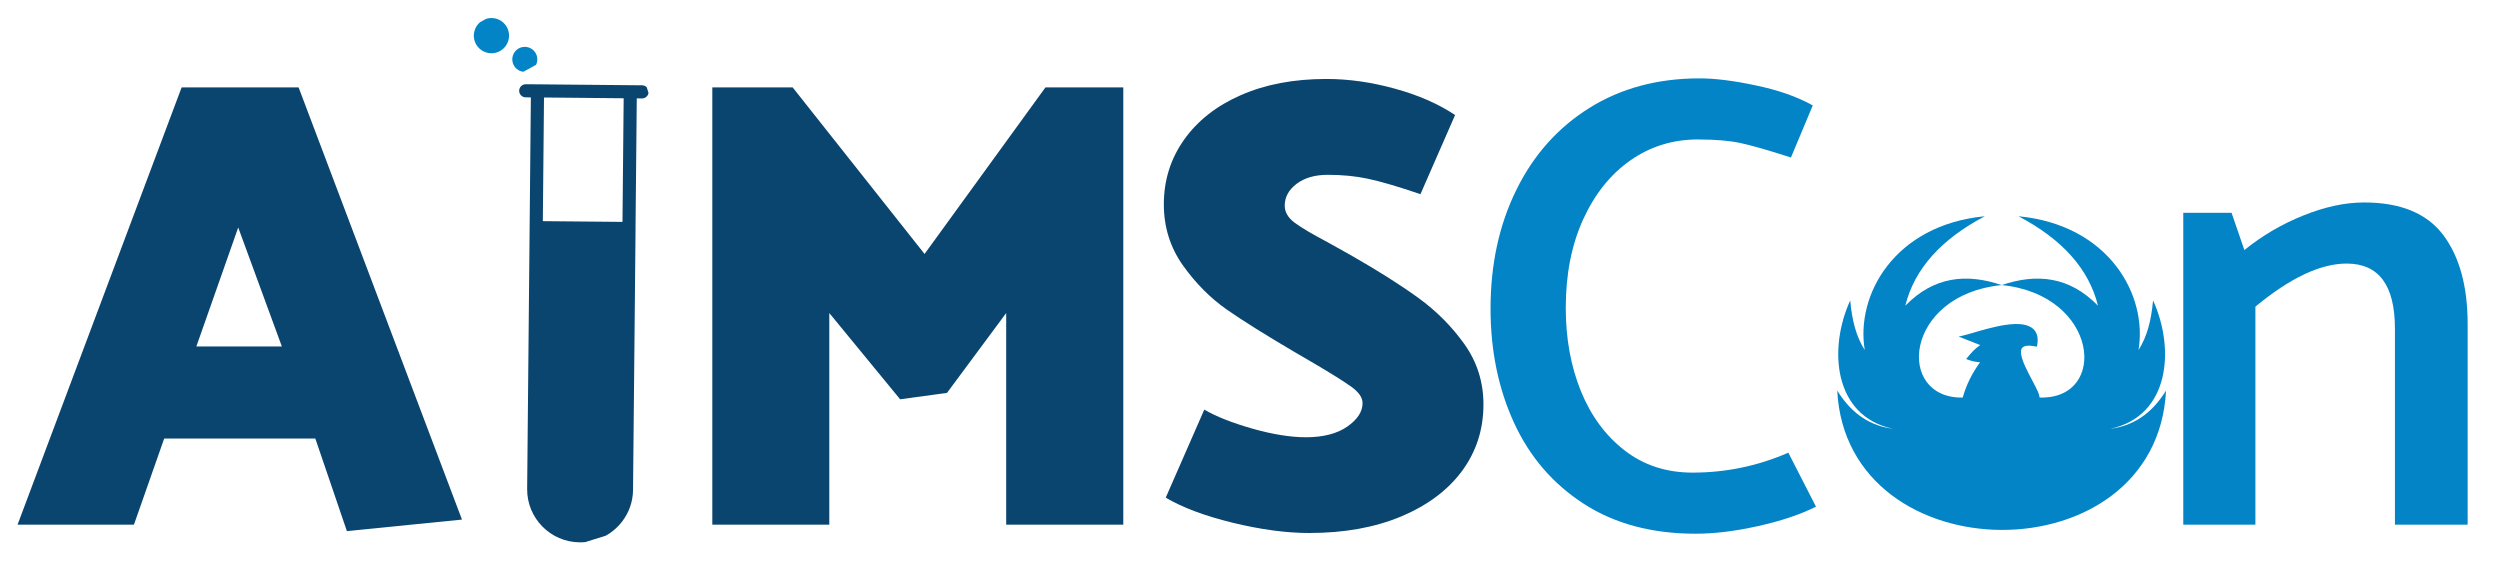
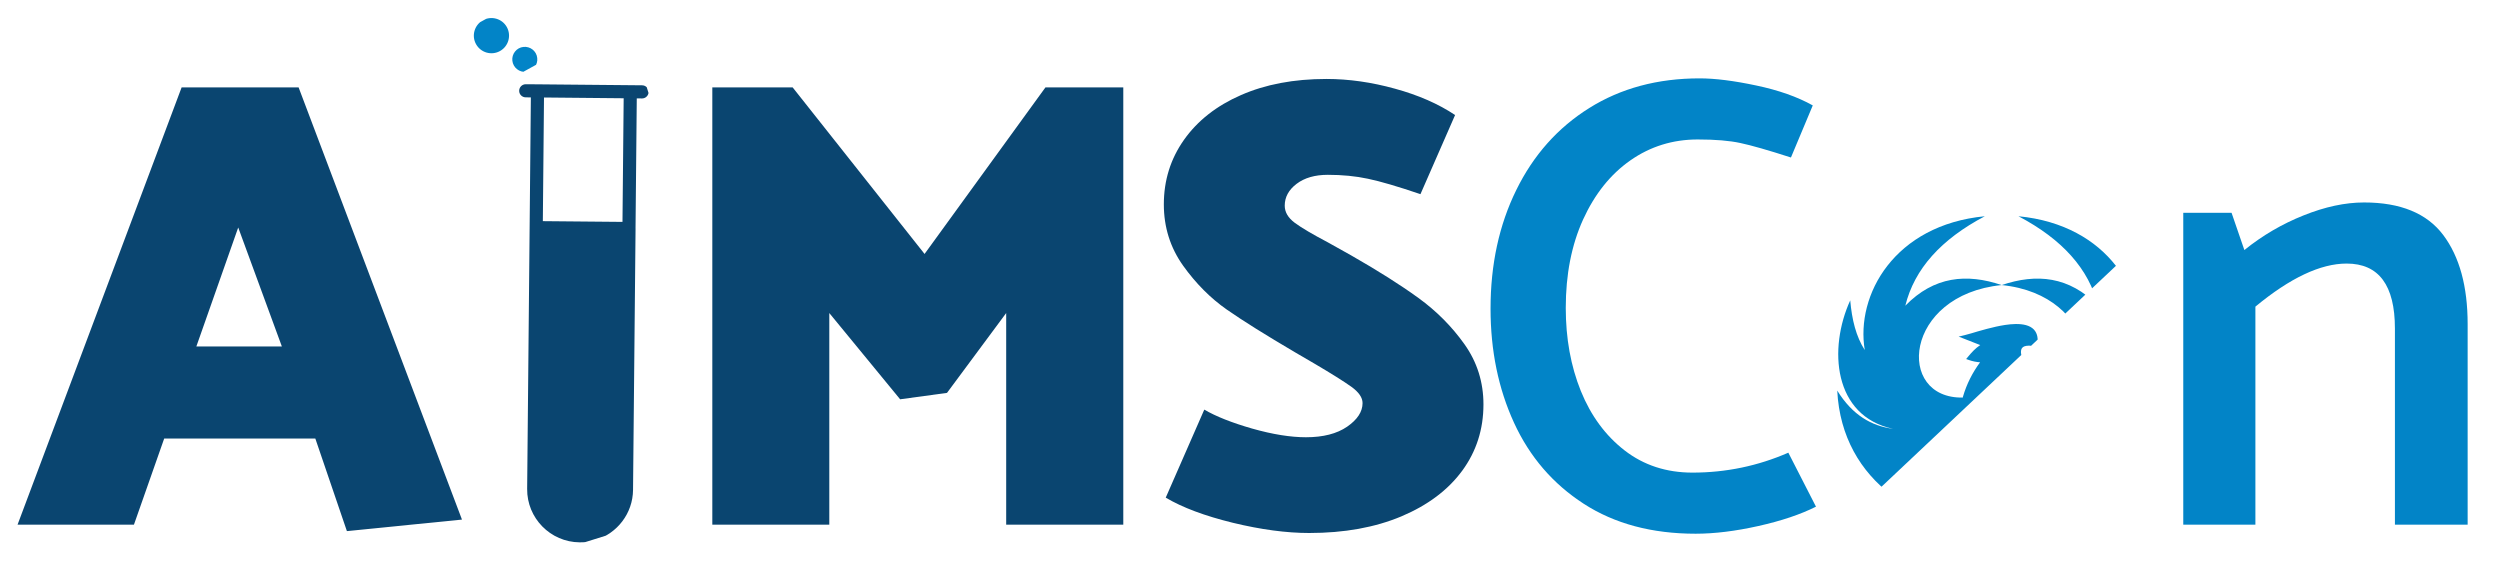
<svg xmlns="http://www.w3.org/2000/svg" version="1.2" preserveAspectRatio="xMidYMid meet" viewBox="23.992 142.25 329.25 74.25" zoomAndPan="magnify" style="max-height: 500px" width="329.25" height="74.25">
  <defs>
    <clipPath id="86a85ada13">
      <path d="M 0.441 0.602 L 325.398 0.602 L 325.398 140.281 L 0.441 140.281 Z M 0.441 0.602" />
    </clipPath>
    <clipPath id="497a682ae5">
      <rect height="141" y="0" width="326" x="0" />
    </clipPath>
    <clipPath id="7e98d750f5">
-       <path d="M 240.547 53.73 L 284.59 53.73 L 284.59 95.23 L 240.547 95.23 Z M 240.547 53.73" />
+       <path d="M 240.547 53.73 L 284.59 53.73 L 240.547 95.23 Z M 240.547 53.73" />
    </clipPath>
    <clipPath id="493465d754">
      <path d="M 67 36 L 85 36 L 85 97 L 67 97 Z M 67 36" />
    </clipPath>
    <clipPath id="a556061686">
      <path d="M 51.75 40.898 L 82.477 31.32 L 100.625 89.539 L 69.898 99.117 Z M 51.75 40.898" />
    </clipPath>
    <clipPath id="0f64eb53c9">
      <path d="M 46.805 25.031 L 78.34 15.203 L 101.277 88.785 L 69.742 98.617 Z M 46.805 25.031" />
    </clipPath>
    <clipPath id="7695e206fb">
-       <path d="M 63 36 L 72 36 L 72 37 L 63 37 Z M 63 36" />
-     </clipPath>
+       </clipPath>
    <clipPath id="82ad9fb5aa">
      <path d="M 60.195 29.285 L 67.617 25.203 L 71.699 32.625 L 64.277 36.707 Z M 60.195 29.285" />
    </clipPath>
    <clipPath id="013345e081">
      <path d="M 51.32 34.172 L 66.902 25.594 L 87.73 63.438 L 72.148 72.016 Z M 51.32 34.172" />
    </clipPath>
    <clipPath id="cdef983749">
      <path d="M 66 31 L 70 31 L 70 35 L 66 35 Z M 66 31" />
    </clipPath>
    <clipPath id="e794f3d2e5">
      <path d="M 60.195 29.285 L 67.617 25.203 L 71.699 32.625 L 64.277 36.707 Z M 60.195 29.285" />
    </clipPath>
    <clipPath id="6c1f350cec">
      <path d="M 51.32 34.172 L 66.902 25.594 L 87.73 63.438 L 72.148 72.016 Z M 51.32 34.172" />
    </clipPath>
    <clipPath id="a8c544be7a">
      <path d="M 61 27 L 67 27 L 67 33 L 61 33 Z M 61 27" />
    </clipPath>
    <clipPath id="9aae46aa86">
      <path d="M 60.195 29.285 L 67.617 25.203 L 71.699 32.625 L 64.277 36.707 Z M 60.195 29.285" />
    </clipPath>
    <clipPath id="3b0f9a5e6d">
      <path d="M 51.32 34.172 L 66.902 25.594 L 87.73 63.438 L 72.148 72.016 Z M 51.32 34.172" />
    </clipPath>
    <clipPath id="a44f7060c4">
      <rect height="141" y="0" width="326" x="0" />
    </clipPath>
  </defs>
  <g id="8ab2689767">
    <g transform="matrix(1,0,0,1,25,117)">
      <g clip-path="url(#a44f7060c4)">
        <g clip-path="url(#86a85ada13)" clip-rule="nonzero">
          <g transform="matrix(1,0,0,1,0,0)">
            <g clip-path="url(#497a682ae5)" id="bb6b33484f">
              <g style="fill:#0a4570;fill-opacity:1;">
                <g transform="translate(0.459, 94.352)">
                  <path d="M 16.172 0 L 20.156 -11.344 L 40.062 -11.344 L 44.219 0.844 L 59.375 -0.672 L 37.859 -57.594 L 22.453 -57.594 L 0.844 0 Z M 29.906 -39.141 L 35.656 -23.469 L 24.391 -23.469 Z M 29.906 -39.141" style="stroke:none" />
                </g>
              </g>
              <g style="fill:#0a4570;fill-opacity:1;">
                <g transform="translate(56.714, 94.352)">
-                   <path d="" style="stroke:none" />
-                 </g>
+                   </g>
              </g>
              <g style="fill:#0a4570;fill-opacity:1;">
                <g transform="translate(71.368, 94.352)">
-                   <path d="" style="stroke:none" />
-                 </g>
+                   </g>
              </g>
              <g style="fill:#0a4570;fill-opacity:1;">
                <g transform="translate(86.023, 94.352)">
                  <path d="M 45.484 0 L 60.906 0 L 60.906 -57.594 L 50.656 -57.594 L 34.734 -35.656 L 17.359 -57.594 L 6.781 -57.594 L 6.781 0 L 22.188 0 L 22.188 -27.875 L 31.516 -16.516 L 37.688 -17.359 L 45.484 -27.875 Z M 45.484 0" style="stroke:none" />
                </g>
              </g>
              <g style="fill:#0a4570;fill-opacity:1;">
                <g transform="translate(149.722, 94.352)">
                  <path d="M 2.797 -3.562 C 4.992 -2.258 7.941 -1.156 11.641 -0.25 C 15.336 0.645 18.688 1.094 21.688 1.094 C 26.312 1.094 30.359 0.363 33.828 -1.094 C 37.305 -2.562 39.977 -4.566 41.844 -7.109 C 43.707 -9.648 44.641 -12.562 44.641 -15.844 C 44.641 -18.781 43.805 -21.422 42.141 -23.766 C 40.473 -26.109 38.453 -28.141 36.078 -29.859 C 33.711 -31.578 30.75 -33.453 27.188 -35.484 L 24.141 -37.188 C 22.109 -38.258 20.656 -39.117 19.781 -39.766 C 18.906 -40.422 18.469 -41.172 18.469 -42.016 C 18.469 -43.141 18.988 -44.098 20.031 -44.891 C 21.07 -45.68 22.441 -46.078 24.141 -46.078 C 26.055 -46.078 27.816 -45.906 29.422 -45.562 C 31.035 -45.227 33.344 -44.551 36.344 -43.531 L 40.906 -53.953 C 38.707 -55.422 36.066 -56.578 32.984 -57.422 C 29.91 -58.273 26.906 -58.703 23.969 -58.703 C 19.676 -58.703 15.922 -57.992 12.703 -56.578 C 9.484 -55.172 6.984 -53.207 5.203 -50.688 C 3.43 -48.176 2.547 -45.344 2.547 -42.188 C 2.547 -39.188 3.391 -36.5 5.078 -34.125 C 6.773 -31.758 8.695 -29.828 10.844 -28.328 C 12.988 -26.836 15.984 -24.961 19.828 -22.703 L 22.453 -21.172 C 24.648 -19.879 26.242 -18.879 27.234 -18.172 C 28.223 -17.461 28.719 -16.742 28.719 -16.016 C 28.719 -14.879 28.039 -13.844 26.688 -12.906 C 25.332 -11.977 23.523 -11.516 21.266 -11.516 C 19.234 -11.516 16.875 -11.895 14.188 -12.656 C 11.508 -13.426 9.406 -14.258 7.875 -15.156 Z M 2.797 -3.562" style="stroke:none" />
                </g>
              </g>
              <g style="fill:#0284c7;fill-opacity:1;">
                <g transform="translate(192.078, 94.352)">
                  <path d="M 45.656 -55.219 C 43.625 -56.352 41.141 -57.227 38.203 -57.844 C 35.266 -58.469 32.781 -58.781 30.75 -58.781 C 25.219 -58.781 20.375 -57.477 16.219 -54.875 C 12.07 -52.281 8.867 -48.68 6.609 -44.078 C 4.348 -39.484 3.219 -34.273 3.219 -28.453 C 3.219 -22.922 4.25 -17.91 6.312 -13.422 C 8.375 -8.93 11.438 -5.375 15.5 -2.75 C 19.562 -0.125 24.473 1.188 30.234 1.188 C 32.723 1.188 35.477 0.848 38.5 0.172 C 41.52 -0.504 44.047 -1.352 46.078 -2.375 L 42.438 -9.484 C 38.426 -7.734 34.219 -6.859 29.812 -6.859 C 26.375 -6.859 23.395 -7.832 20.875 -9.781 C 18.363 -11.727 16.441 -14.336 15.109 -17.609 C 13.785 -20.891 13.125 -24.535 13.125 -28.547 C 13.125 -32.953 13.883 -36.832 15.406 -40.188 C 16.938 -43.551 19.016 -46.148 21.641 -47.984 C 24.266 -49.816 27.219 -50.734 30.5 -50.734 C 32.812 -50.734 34.688 -50.578 36.125 -50.266 C 37.562 -49.961 39.781 -49.328 42.781 -48.359 Z M 45.656 -55.219" style="stroke:none" />
                </g>
              </g>
              <g style="fill:#0284c7;fill-opacity:1;">
                <g transform="translate(235.619, 94.352)">
                  <path d="" style="stroke:none" />
                </g>
              </g>
              <g style="fill:#0284c7;fill-opacity:1;">
                <g transform="translate(250.951, 94.352)">
                  <path d="" style="stroke:none" />
                </g>
              </g>
              <g style="fill:#0284c7;fill-opacity:1;">
                <g transform="translate(266.283, 94.352)">
                  <path d="" style="stroke:none" />
                </g>
              </g>
              <g style="fill:#0284c7;fill-opacity:1;">
                <g transform="translate(281.622, 94.352)">
                  <path d="M 14.406 -28.719 C 18.977 -32.5 22.984 -34.391 26.422 -34.391 C 30.66 -34.391 32.781 -31.535 32.781 -25.828 L 32.781 0 L 42.359 0 L 42.359 -26.422 C 42.359 -31.391 41.285 -35.301 39.141 -38.156 C 36.992 -41.008 33.52 -42.438 28.719 -42.438 C 26.227 -42.438 23.57 -41.867 20.75 -40.734 C 17.926 -39.609 15.328 -38.086 12.953 -36.172 L 11.266 -41.078 L 4.906 -41.078 L 4.906 0 L 14.406 0 Z M 14.406 -28.719" style="stroke:none" />
                </g>
              </g>
            </g>
          </g>
        </g>
        <g clip-path="url(#7e98d750f5)" clip-rule="nonzero">
          <path d="M 284.258 76.691 C 282.25 79.945 279.727 81.355 276.91 81.727 C 284.793 80.051 285.449 71.145 282.547 64.809 C 282.336 67.324 281.785 69.574 280.633 71.352 C 281.859 64.09 276.719 54.867 264.824 53.73 C 270.582 56.758 274.105 60.672 275.297 65.512 C 271.508 61.625 267.203 61.242 262.609 62.793 C 258.016 61.242 253.707 61.625 249.922 65.512 C 251.113 60.672 254.637 56.758 260.395 53.73 C 248.496 54.867 243.359 64.09 244.582 71.352 C 243.43 69.574 242.883 67.324 242.668 64.809 C 239.77 71.145 240.426 80.051 248.309 81.727 C 245.492 81.355 242.969 79.945 240.957 76.691 C 242.184 101.02 283.016 101.293 284.258 76.691 Z M 257.516 77.609 C 248.617 77.801 249.684 64.09 262.609 62.793 C 275.449 64.078 276.703 77.898 267.609 77.605 L 267.605 77.57 C 267.566 77.156 267.266 76.566 267.078 76.195 C 266.77 75.582 266.438 74.984 266.129 74.375 C 265.812 73.754 265.48 73.066 265.285 72.395 C 265.184 72.039 265.051 71.438 265.281 71.105 C 265.59 70.645 266.543 70.777 266.992 70.859 L 267.258 70.906 L 267.301 70.641 C 267.418 69.941 267.363 69.191 266.855 68.652 C 265.777 67.512 263.223 67.977 261.871 68.27 C 261.066 68.445 260.273 68.664 259.48 68.891 C 258.914 69.059 258.336 69.242 257.762 69.383 L 256.945 69.582 L 257.727 69.887 C 258.414 70.156 259.102 70.426 259.789 70.695 C 259.16 71.113 258.672 71.637 258.176 72.242 L 257.934 72.535 L 258.289 72.66 C 258.773 72.832 259.266 72.93 259.766 72.965 C 258.762 74.328 258 75.832 257.52 77.473 L 257.496 77.551 Z M 257.516 77.609" style="stroke:none;fill-rule:evenodd;fill:#0284c7;fill-opacity:1;" />
        </g>
        <g clip-path="url(#493465d754)" clip-rule="nonzero">
          <g clip-path="url(#a556061686)" clip-rule="nonzero">
            <g clip-path="url(#0f64eb53c9)" clip-rule="nonzero">
              <path d="M 83.559 36.484 L 69.789 36.355 L 68.238 36.344 C 67.766 36.34 67.371 36.723 67.367 37.199 C 67.359 37.676 67.746 38.066 68.223 38.07 L 68.906 38.078 L 68.418 89.637 C 68.379 93.48 71.48 96.641 75.328 96.676 C 76.07 96.688 76.785 96.574 77.465 96.363 C 80.277 95.484 82.336 92.867 82.363 89.766 L 82.695 55.355 C 82.691 55.352 82.691 55.352 82.691 55.352 L 82.855 38.207 L 83.543 38.215 C 83.637 38.215 83.727 38.199 83.805 38.176 C 84.156 38.066 84.41 37.742 84.414 37.355 C 84.422 36.879 84.039 36.488 83.559 36.484 Z M 80.973 54.473 L 70.484 54.375 L 70.637 38.09 L 81.129 38.191 Z M 80.973 54.473" style="stroke:none;fill-rule:nonzero;fill:#0a4570;fill-opacity:1;" />
            </g>
          </g>
        </g>
        <g clip-path="url(#7695e206fb)" clip-rule="nonzero">
          <g clip-path="url(#82ad9fb5aa)" clip-rule="nonzero">
            <g clip-path="url(#013345e081)" clip-rule="nonzero">
              <path d="M 72.664 36.336 L 65.129 37.797 L 64.281 37.965 C 64.023 38.016 63.852 38.27 63.898 38.531 C 63.949 38.789 64.203 38.961 64.465 38.91 L 64.84 38.836 L 70.309 67.051 C 70.715 69.152 72.762 70.535 74.863 70.125 C 75.27 70.051 75.652 69.906 75.996 69.715 C 77.434 68.926 78.27 67.266 77.941 65.57 L 74.293 46.738 C 74.289 46.738 74.289 46.738 74.289 46.738 L 72.473 37.359 L 72.848 37.285 C 72.898 37.273 72.945 37.254 72.988 37.234 C 73.164 37.137 73.27 36.93 73.227 36.719 C 73.18 36.457 72.926 36.289 72.664 36.336 Z M 73.254 46.449 L 67.512 47.562 L 65.785 38.652 L 71.527 37.539 Z M 73.254 46.449" style="stroke:none;fill-rule:nonzero;fill:#0284c7;fill-opacity:1;" />
            </g>
          </g>
        </g>
        <g clip-path="url(#cdef983749)" clip-rule="nonzero">
          <g clip-path="url(#e794f3d2e5)" clip-rule="nonzero">
            <g clip-path="url(#6c1f350cec)" clip-rule="nonzero">
              <path d="M 69.555 32.273 C 69.66 32.465 69.723 32.668 69.746 32.887 C 69.773 33.105 69.754 33.316 69.691 33.527 C 69.633 33.738 69.531 33.93 69.395 34.098 C 69.258 34.27 69.094 34.406 68.902 34.512 C 68.711 34.617 68.508 34.684 68.289 34.707 C 68.074 34.73 67.859 34.715 67.648 34.652 C 67.438 34.59 67.25 34.492 67.078 34.355 C 66.906 34.219 66.77 34.055 66.664 33.863 C 66.559 33.672 66.492 33.469 66.469 33.25 C 66.445 33.031 66.465 32.82 66.523 32.609 C 66.586 32.398 66.684 32.207 66.82 32.039 C 66.957 31.867 67.121 31.727 67.312 31.621 C 67.504 31.516 67.707 31.453 67.926 31.43 C 68.145 31.406 68.359 31.422 68.566 31.484 C 68.777 31.543 68.969 31.645 69.141 31.781 C 69.309 31.918 69.449 32.082 69.555 32.273 Z M 69.555 32.273" style="stroke:none;fill-rule:nonzero;fill:#0284c7;fill-opacity:1;" />
            </g>
          </g>
        </g>
        <g clip-path="url(#a8c544be7a)" clip-rule="nonzero">
          <g clip-path="url(#9aae46aa86)" clip-rule="nonzero">
            <g clip-path="url(#3b0f9a5e6d)" clip-rule="nonzero">
              <path d="M 62.598 27.914 C 61.477 28.531 61.066 29.945 61.684 31.062 C 62.301 32.184 63.711 32.594 64.832 31.977 C 65.953 31.359 66.363 29.945 65.746 28.824 C 65.133 27.707 63.719 27.297 62.598 27.914 Z M 62.598 27.914" style="stroke:none;fill-rule:nonzero;fill:#0284c7;fill-opacity:1;" />
            </g>
          </g>
        </g>
      </g>
    </g>
  </g>
</svg>